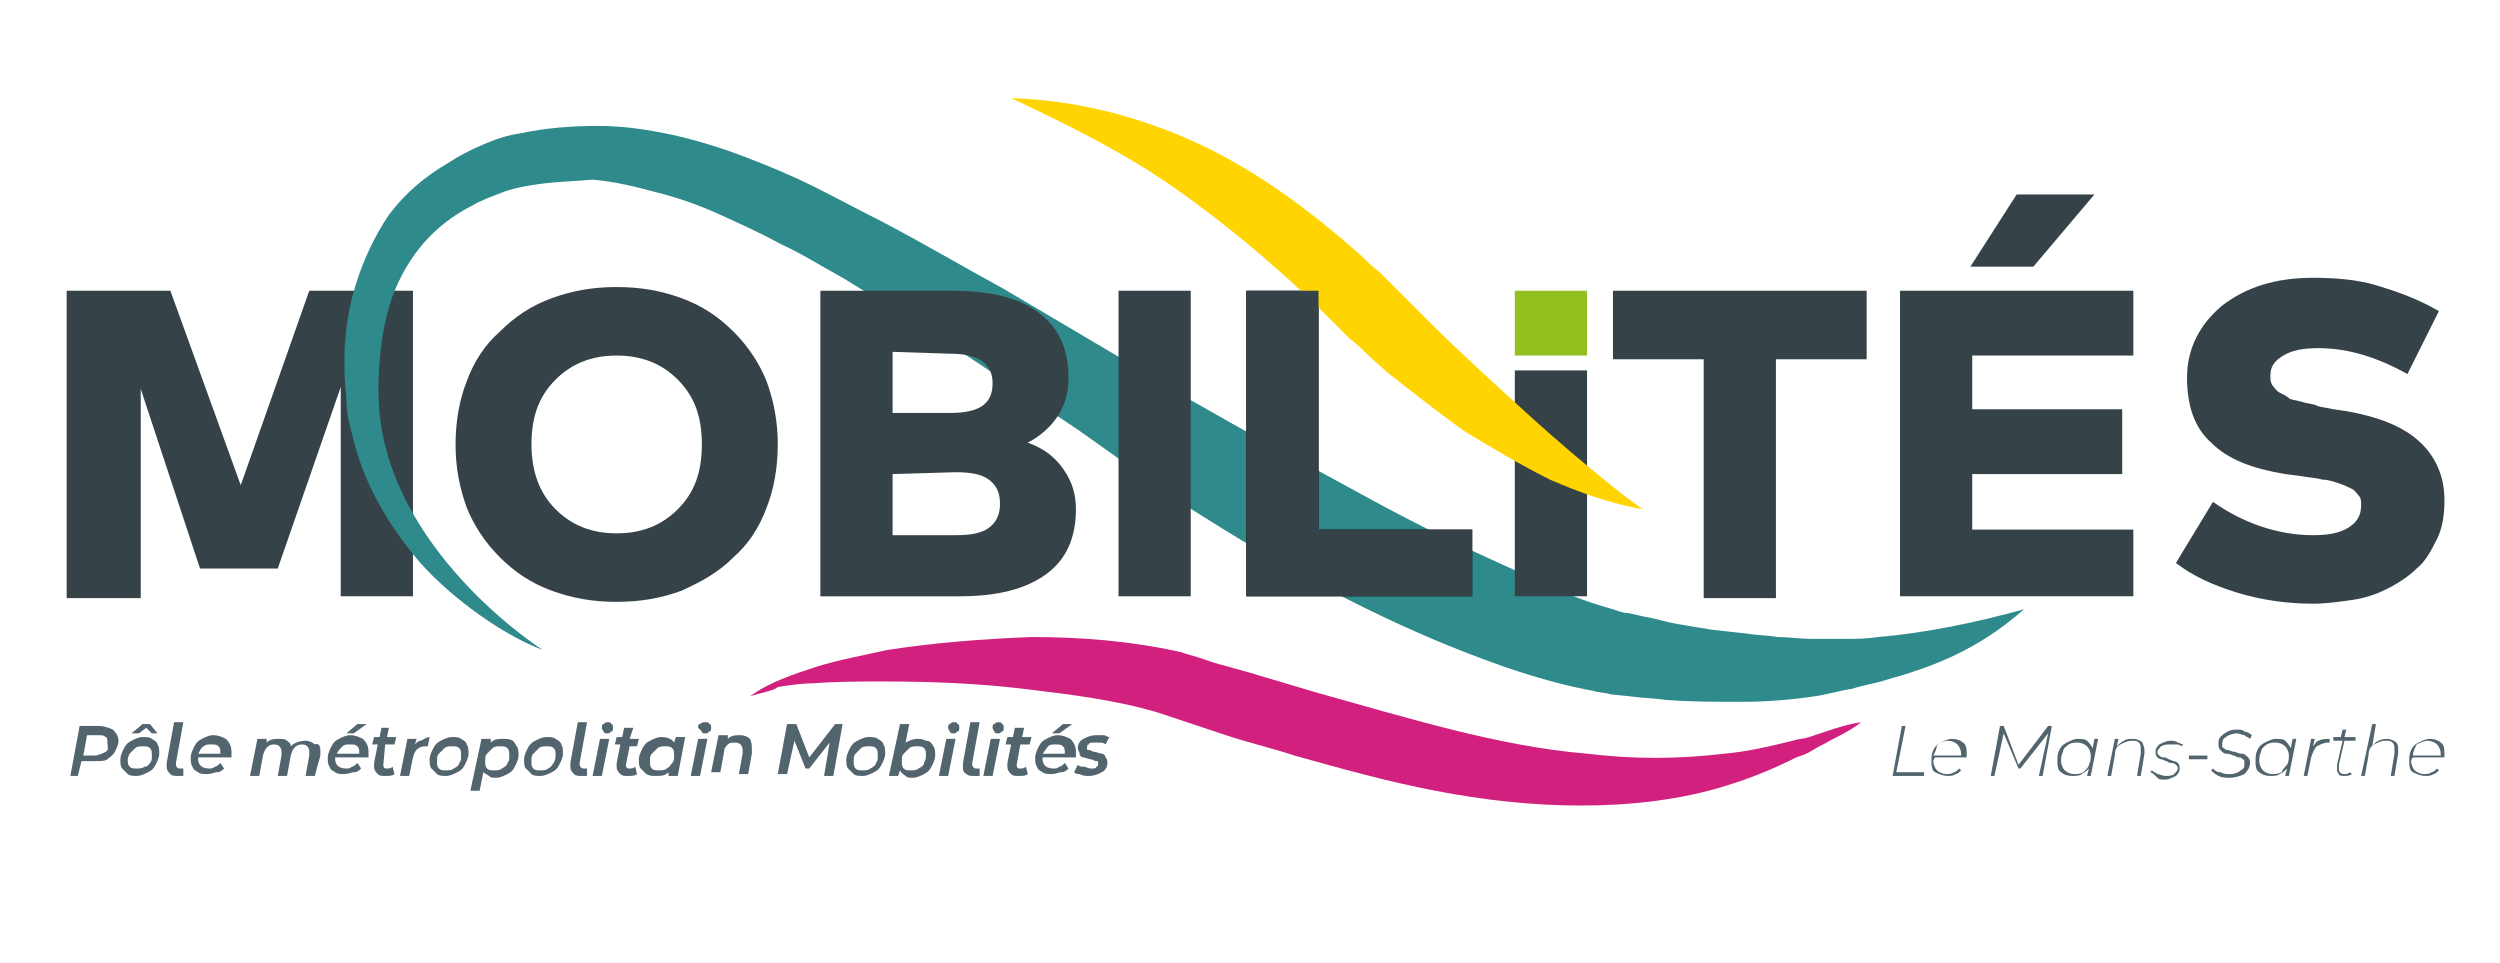
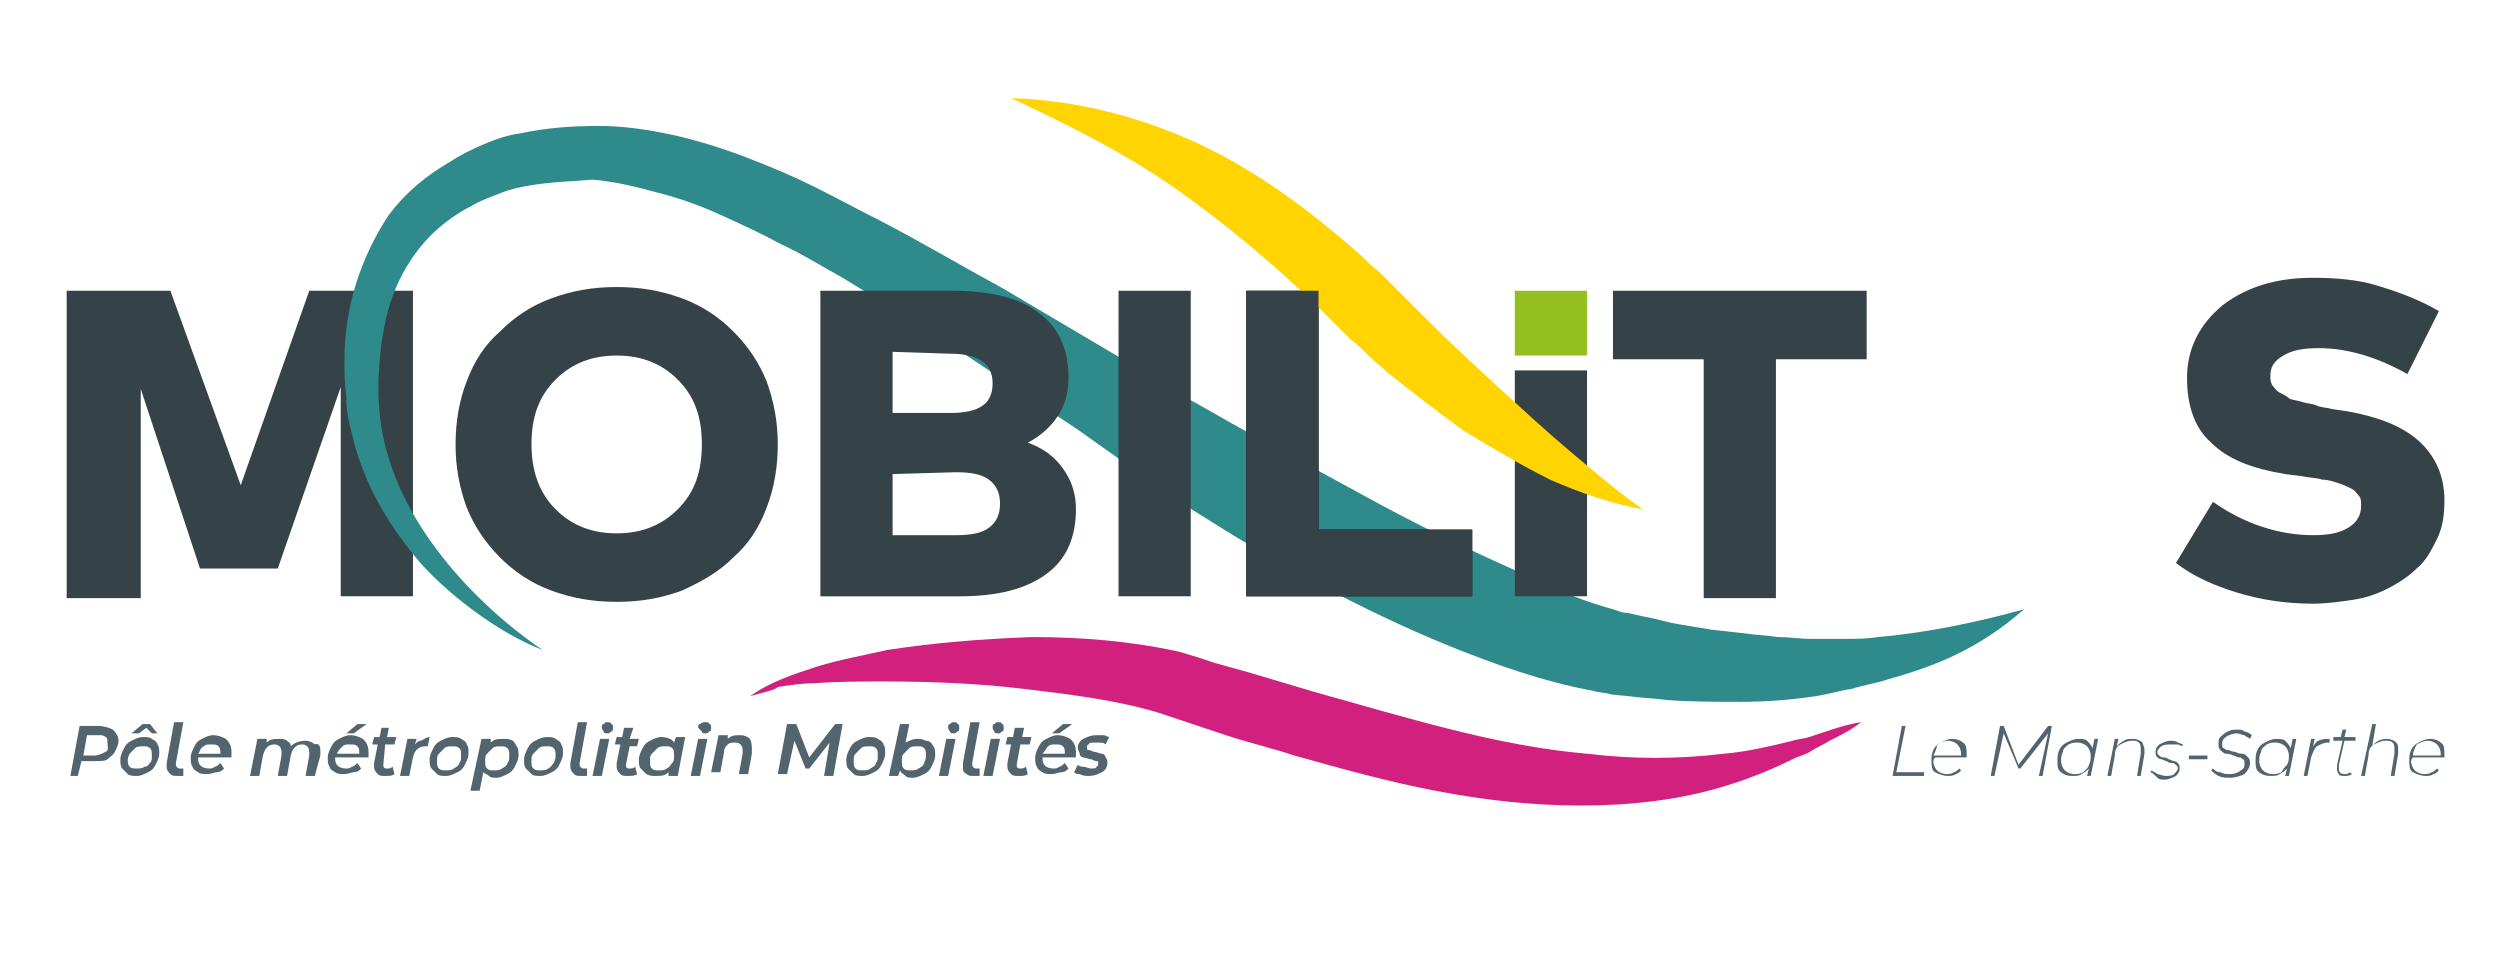
<svg xmlns="http://www.w3.org/2000/svg" version="1.1" id="Calque_1" x="0px" y="0px" viewBox="0 0 135 52" style="enable-background:new 0 0 135 52;" xml:space="preserve">
  <style type="text/css">
	.st0{fill:#354248;}
	.st1{fill:#2F8A8C;}
	.st2{fill:#D2207E;}
	.st3{fill:#FFD400;}
	.st4{fill:#93C01F;}
	.st5{fill:#52646D;}
</style>
  <g>
    <path class="st0" d="M22.3,32.2h-3.9V20.9L15,30.7h-4.2L7.6,21v11.3H3.6V15.7h5.6l3.8,10.5l3.7-10.5h5.6L22.3,32.2L22.3,32.2z" />
    <path class="st1" d="M29.3,35.1c-2.1-0.8-4.8-2.7-6.6-4.7c-1.7-2-3.1-4.3-3.7-7c-0.2-0.7-0.3-1.3-0.3-2c-0.1-0.7-0.1-1.3-0.1-2   c0-1.3,0.2-2.7,0.6-4c0.4-1.3,1-2.6,1.8-3.8c0.9-1.2,2-2.1,3.2-2.8c0.6-0.4,1.2-0.7,1.9-1c0.7-0.3,1.3-0.5,2-0.6   c1.4-0.3,2.8-0.4,4.2-0.4c1.4,0,2.7,0.2,4.1,0.5C37.7,7.6,39,8,40.3,8.5c1.3,0.5,2.5,1,3.7,1.6c1.2,0.6,2.3,1.2,3.5,1.8   c2.3,1.2,4.5,2.5,6.7,3.7c2.2,1.3,4.4,2.6,6.6,3.9l3.3,2c1.1,0.6,2.1,1.2,3.2,1.8c1.1,0.6,2.2,1.2,3.3,1.8c1.1,0.6,2.2,1.2,3.3,1.8   c2.2,1.2,4.4,2.3,6.6,3.3c1.1,0.5,2.2,1,3.3,1.5c1.1,0.5,2.2,0.9,3.3,1.2c0.3,0.1,0.5,0.2,0.8,0.2l0.9,0.2c0.6,0.1,1.2,0.3,1.8,0.4   c0.6,0.1,1.2,0.2,1.8,0.3l0.9,0.1l0.9,0.1c0.6,0.1,1.2,0.1,1.8,0.2c0.6,0,1.2,0.1,1.8,0.1c0.6,0,1.2,0,1.8,0c0.6,0,1.2,0,1.8-0.1   c2.5-0.2,5.4-0.8,7.9-1.5l0,0c-2.5,2.2-4.9,3.1-7.4,3.8c-0.6,0.2-1.3,0.3-1.9,0.5c-0.7,0.1-1.3,0.3-2,0.4c-1.3,0.2-2.7,0.3-4,0.3   c-1.3,0-2.7,0-4-0.1c-0.7-0.1-1.3-0.1-2-0.2l-1-0.1c-0.3-0.1-0.7-0.1-1-0.2c-2.7-0.5-5.2-1.4-7.7-2.4c-4.9-2-9.4-4.5-13.8-7.3   c-1.1-0.7-2.2-1.4-3.2-2.2l-3.1-2.2c-2.1-1.4-4.2-2.8-6.3-4.2c-2.1-1.4-4.3-2.7-6.4-4c-1.1-0.6-2.2-1.3-3.3-1.8   c-1.1-0.6-2.2-1.1-3.3-1.6c-1.1-0.5-2.2-0.9-3.4-1.2c-1.1-0.3-2.3-0.6-3.5-0.7C31,9.8,29.9,9.8,28.7,10c-0.6,0.1-1.1,0.2-1.6,0.4   c-0.5,0.2-1.1,0.4-1.6,0.7c-1,0.5-1.9,1.2-2.6,2c-0.7,0.8-1.3,1.8-1.7,2.9c-0.4,1.1-0.6,2.3-0.7,3.5c-0.1,1.2-0.1,2.4,0.1,3.6   c0.4,2.4,1.5,4.6,3,6.6C25.1,31.7,27.1,33.6,29.3,35.1L29.3,35.1z" />
    <path class="st0" d="M85.7,32.2h-3.9V20h3.9V32.2z" />
    <path d="M79.6,32.2H67.3V15.7h3.9v12.9h8.3V32.2z" />
    <path class="st2" d="M40.5,37.6c1.1-0.8,2.4-1.2,3.6-1.6c1.3-0.4,2.5-0.6,3.8-0.9c2.6-0.4,5.2-0.6,7.8-0.7c2.6,0,5.3,0.2,8,0.8   c0.3,0.1,0.7,0.2,1,0.3l0.9,0.3l1.8,0.5l3.7,1.1c2.5,0.7,4.9,1.4,7.3,2c2.4,0.6,4.9,1.1,7.3,1.3c2.5,0.3,4.9,0.3,7.4,0   c1.2-0.1,2.5-0.4,3.7-0.7c0.3-0.1,0.6-0.1,0.9-0.2c0.3-0.1,0.6-0.2,0.9-0.3c0.6-0.2,1.2-0.4,1.9-0.5c-0.5,0.4-1.1,0.7-1.7,1   c-0.3,0.2-0.6,0.3-0.9,0.5c-0.3,0.2-0.6,0.3-0.9,0.4c-1.2,0.6-2.4,1.1-3.7,1.5c-2.5,0.8-5.3,1.1-7.9,1.1c-2.7,0-5.3-0.3-7.9-0.8   c-2.6-0.5-5.1-1.2-7.6-1.9c-1.2-0.4-2.5-0.7-3.7-1.1l-1.8-0.6l-0.9-0.3c-0.3-0.1-0.6-0.2-0.9-0.3c-2.3-0.7-4.8-1-7.3-1.3   c-2.5-0.3-5-0.4-7.6-0.4c-1.3,0-2.5,0-3.8,0.1c-0.6,0-1.3,0.1-1.9,0.2C41.8,37.3,41.1,37.4,40.5,37.6z" />
    <path class="st3" d="M54.6,5.3c3.5,0.1,7,1,10.2,2.5c3.2,1.5,6.1,3.7,8.7,6c0.3,0.3,0.6,0.6,1,0.9c0.3,0.3,0.6,0.6,0.9,0.9l1.8,1.8   c1.2,1.2,2.4,2.3,3.7,3.5c1.2,1.1,2.5,2.3,3.8,3.4c1.3,1.1,2.6,2.2,4,3.2c-1.7-0.3-3.4-0.9-5-1.6c-1.6-0.8-3.1-1.7-4.6-2.6   c-1.4-1-2.8-2.1-4.2-3.2c-0.3-0.3-0.7-0.6-1-0.9c-0.3-0.3-0.6-0.6-1-0.9c-0.3-0.3-0.6-0.6-0.9-0.9c-0.3-0.3-0.6-0.6-0.9-0.9   c-2.4-2.3-4.9-4.4-7.6-6.3C60.8,8.3,57.8,6.8,54.6,5.3z" />
    <path class="st0" d="M130,20.2c-1.6-0.9-3.2-1.4-4.8-1.4c-0.8,0-1.4,0.1-1.9,0.4c-0.5,0.3-0.7,0.6-0.7,1.1c0,0.2,0,0.3,0.1,0.5   c0.1,0.1,0.2,0.3,0.4,0.4c0.2,0.1,0.4,0.2,0.5,0.3c0.1,0.1,0.4,0.1,0.7,0.2c0.3,0.1,0.6,0.1,0.8,0.2s0.5,0.1,0.9,0.2l0.7,0.1   c1.7,0.3,3,0.8,3.9,1.6c0.9,0.8,1.4,1.9,1.4,3.2c0,0.8-0.1,1.5-0.4,2.1c-0.3,0.6-0.6,1.2-1.1,1.6c-0.4,0.4-1,0.8-1.6,1.1   s-1.2,0.5-1.9,0.6c-0.7,0.1-1.4,0.2-2.1,0.2c-1.4,0-2.8-0.2-4.1-0.6c-1.3-0.4-2.4-0.9-3.3-1.6l2-3.3c1.7,1.2,3.6,1.8,5.4,1.8   c0.8,0,1.4-0.1,1.9-0.4s0.7-0.7,0.7-1.2c0-0.2,0-0.4-0.1-0.5s-0.2-0.3-0.4-0.4c-0.2-0.1-0.4-0.2-0.7-0.3c-0.3-0.1-0.6-0.2-0.9-0.2   c-0.3-0.1-0.7-0.1-1.2-0.2l-0.8-0.1c-1.8-0.3-3.1-0.8-4-1.7c-0.9-0.8-1.3-2-1.3-3.5c0-1.6,0.7-2.9,1.9-3.9c1.3-1,2.9-1.5,4.9-1.5   c1.2,0,2.4,0.1,3.4,0.4c1,0.3,2.2,0.7,3.4,1.4L130,20.2z" />
    <path class="st0" d="M29.8,16.1c1.1-0.4,2.2-0.6,3.5-0.6s2.4,0.2,3.5,0.6c1.1,0.4,2,1,2.8,1.8c0.8,0.8,1.4,1.7,1.8,2.7   c0.4,1.1,0.6,2.2,0.6,3.4c0,1.2-0.2,2.4-0.6,3.4c-0.4,1.1-1,2-1.8,2.7c-0.8,0.8-1.7,1.3-2.8,1.8c-1.1,0.4-2.2,0.6-3.5,0.6   s-2.4-0.2-3.5-0.6c-1.1-0.4-2-1-2.8-1.8c-0.8-0.8-1.4-1.7-1.8-2.7c-0.4-1.1-0.6-2.2-0.6-3.4c0-1.2,0.2-2.4,0.6-3.4   c0.4-1.1,1-2,1.8-2.7C27.8,17.1,28.7,16.5,29.8,16.1z M36.6,20.5c-0.9-0.9-2-1.3-3.3-1.3c-1.3,0-2.4,0.4-3.3,1.3   c-0.9,0.9-1.3,2-1.3,3.5c0,1.4,0.4,2.6,1.3,3.5c0.9,0.9,2,1.3,3.3,1.3c1.3,0,2.4-0.4,3.3-1.3c0.9-0.9,1.3-2,1.3-3.5   S37.5,21.4,36.6,20.5z" />
    <path class="st0" d="M100.8,19.4h-4.9v12.9H92V19.4h-4.9v-3.7h13.7L100.8,19.4L100.8,19.4z" />
-     <path class="st0" d="M115.2,32.2h-12.6V15.7h12.6v3.5h-8.7v2.9h8.1v3.5h-8.1v3h8.7L115.2,32.2L115.2,32.2z M106.4,14.4l2.5-3.9h4.2   l-3.3,3.9H106.4z" />
    <path class="st0" d="M51.4,15.7c2.1,0,3.7,0.4,4.7,1.2c1.1,0.8,1.6,2,1.6,3.5c0,0.8-0.2,1.5-0.6,2.1c-0.4,0.6-1,1.1-1.6,1.4   c0.8,0.3,1.4,0.7,1.9,1.4c0.5,0.7,0.7,1.4,0.7,2.2c0,1.5-0.5,2.7-1.6,3.5s-2.6,1.2-4.7,1.2h-7.5V15.7H51.4z M48.2,19v3.3h3.1   c1.6,0,2.3-0.5,2.3-1.6c0-1.1-0.8-1.6-2.3-1.6L48.2,19L48.2,19z M48.2,25.6v3.3h3.4c0.8,0,1.4-0.1,1.8-0.4c0.4-0.3,0.6-0.7,0.6-1.3   c0-0.6-0.2-1-0.6-1.3c-0.4-0.3-1-0.4-1.8-0.4L48.2,25.6L48.2,25.6z" />
    <path class="st0" d="M79.6,32.2H67.3V15.7h3.9v12.9h8.3V32.2z" />
    <path class="st0" d="M64.3,32.2h-3.9V15.7h3.9V32.2z" />
    <path class="st4" d="M85.7,19.2h-3.9v-3.5h3.9V19.2z" />
    <g>
      <path class="st5" d="M6.4,40c0,0.2-0.1,0.4-0.2,0.6c-0.1,0.2-0.3,0.3-0.4,0.4s-0.4,0.1-0.7,0.1H4.4l-0.2,0.8H3.8l0.5-2.7h1    c0.3,0,0.6,0.1,0.8,0.2C6.3,39.6,6.4,39.8,6.4,40z M5.8,40.1c0-0.1,0-0.3-0.1-0.3c-0.1-0.1-0.2-0.1-0.4-0.1H4.7l-0.2,1.1h0.6    c0.2,0,0.4-0.1,0.6-0.2S5.8,40.3,5.8,40.1z" />
      <path class="st5" d="M6.6,41.5c-0.1-0.1-0.1-0.3-0.1-0.5c0-0.2,0.1-0.4,0.2-0.6c0.1-0.2,0.2-0.3,0.4-0.4c0.2-0.1,0.4-0.2,0.6-0.2    c0.2,0,0.4,0,0.5,0.1c0.2,0.1,0.3,0.2,0.3,0.3c0.1,0.1,0.1,0.3,0.1,0.5c0,0.2-0.1,0.4-0.2,0.6c-0.1,0.2-0.2,0.3-0.4,0.4    c-0.2,0.1-0.4,0.2-0.6,0.2c-0.2,0-0.4,0-0.5-0.1C6.8,41.7,6.7,41.6,6.6,41.5z M8.1,41.2c0.1-0.1,0.1-0.2,0.1-0.4    c0-0.2,0-0.3-0.1-0.4c-0.1-0.1-0.2-0.1-0.4-0.1c-0.1,0-0.3,0-0.4,0.1c-0.1,0.1-0.2,0.2-0.3,0.3C7,40.7,6.9,40.9,6.9,41    c0,0.2,0,0.3,0.1,0.4c0.1,0.1,0.2,0.1,0.4,0.1c0.1,0,0.3,0,0.4-0.1C8,41.4,8,41.3,8.1,41.2z M7.9,39.3l-0.4,0.3H7.1l0.6-0.5h0.4    l0.4,0.5H8.2L7.9,39.3z" />
      <path class="st5" d="M9,41.4c0,0,0-0.1,0-0.2l0.4-2.2h0.5l-0.4,2.2c0,0,0,0,0,0.1c0,0.1,0.1,0.2,0.2,0.2c0.1,0,0.1,0,0.2,0l0,0.4    c-0.1,0-0.2,0-0.3,0c-0.2,0-0.3,0-0.4-0.1C9.1,41.7,9,41.6,9,41.4z" />
      <path class="st5" d="M10.7,41c0,0.3,0.2,0.5,0.6,0.5c0.1,0,0.2,0,0.3-0.1c0.1,0,0.2-0.1,0.3-0.2l0.2,0.3c-0.1,0.1-0.2,0.2-0.4,0.2    c-0.1,0-0.3,0.1-0.5,0.1c-0.2,0-0.4,0-0.5-0.1c-0.2-0.1-0.3-0.2-0.3-0.3c-0.1-0.1-0.1-0.3-0.1-0.5c0-0.2,0.1-0.4,0.2-0.6    c0.1-0.2,0.2-0.3,0.4-0.4c0.2-0.1,0.4-0.2,0.6-0.2c0.3,0,0.5,0.1,0.7,0.2c0.2,0.2,0.3,0.4,0.3,0.7c0,0.1,0,0.2,0,0.3H10.7z     M10.7,40.7h1.2c0-0.2,0-0.3-0.1-0.4c-0.1-0.1-0.2-0.1-0.4-0.1s-0.3,0-0.4,0.1C10.8,40.4,10.8,40.6,10.7,40.7z" />
      <path class="st5" d="M17.3,40.5c0,0.1,0,0.2,0,0.3L17,41.9h-0.5l0.2-1.1c0-0.1,0-0.1,0-0.2c0-0.2-0.1-0.4-0.4-0.4    c-0.3,0-0.5,0.2-0.6,0.6l-0.2,1.1h-0.5l0.2-1.1c0-0.1,0-0.1,0-0.2c0-0.2-0.1-0.4-0.4-0.4c-0.3,0-0.5,0.2-0.6,0.6l-0.2,1.1h-0.5    l0.4-2h0.5l0,0.2c0.2-0.2,0.4-0.2,0.7-0.2c0.1,0,0.3,0,0.4,0.1c0.1,0.1,0.2,0.1,0.2,0.3c0.2-0.2,0.5-0.3,0.8-0.3    c0.2,0,0.4,0.1,0.5,0.2C17.2,40.1,17.3,40.3,17.3,40.5z" />
      <path class="st5" d="M18.1,41c0,0.3,0.2,0.5,0.6,0.5c0.1,0,0.2,0,0.3-0.1c0.1,0,0.2-0.1,0.3-0.2l0.2,0.3c-0.1,0.1-0.2,0.2-0.4,0.2    c-0.1,0-0.3,0.1-0.5,0.1c-0.2,0-0.4,0-0.5-0.1c-0.2-0.1-0.3-0.2-0.3-0.3c-0.1-0.1-0.1-0.3-0.1-0.5c0-0.2,0.1-0.4,0.2-0.6    c0.1-0.2,0.2-0.3,0.4-0.4c0.2-0.1,0.4-0.2,0.6-0.2c0.3,0,0.5,0.1,0.7,0.2c0.2,0.2,0.3,0.4,0.3,0.7c0,0.1,0,0.2,0,0.3H18.1z     M18.2,40.7h1.2c0-0.2,0-0.3-0.1-0.4c-0.1-0.1-0.2-0.1-0.4-0.1c-0.2,0-0.3,0-0.4,0.1S18.2,40.6,18.2,40.7z M19.8,39.1l-0.7,0.5    h-0.4l0.6-0.5H19.8z" />
      <path class="st5" d="M20.7,41.3c0,0.2,0.1,0.2,0.2,0.2c0.1,0,0.2,0,0.3-0.1l0.1,0.4c-0.1,0.1-0.3,0.1-0.5,0.1    c-0.2,0-0.3,0-0.4-0.1c-0.1-0.1-0.2-0.2-0.2-0.4c0-0.1,0-0.1,0-0.2l0.2-1h-0.3l0.1-0.4h0.3l0.1-0.5H21l-0.1,0.5h0.5l-0.1,0.4h-0.5    L20.7,41.3C20.7,41.3,20.7,41.3,20.7,41.3z" />
      <path class="st5" d="M23.2,39.8l-0.1,0.5c0,0-0.1,0-0.1,0c-0.4,0-0.6,0.2-0.7,0.6l-0.2,1h-0.5l0.4-2h0.5l-0.1,0.3    c0.1-0.1,0.2-0.2,0.3-0.2S23,39.8,23.2,39.8z" />
      <path class="st5" d="M23.3,41.5c-0.1-0.1-0.1-0.3-0.1-0.5c0-0.2,0.1-0.4,0.2-0.6c0.1-0.2,0.2-0.3,0.4-0.4c0.2-0.1,0.4-0.2,0.6-0.2    c0.2,0,0.4,0,0.5,0.1c0.2,0.1,0.3,0.2,0.3,0.3c0.1,0.1,0.1,0.3,0.1,0.5c0,0.2-0.1,0.4-0.2,0.6c-0.1,0.2-0.2,0.3-0.4,0.4    c-0.2,0.1-0.4,0.2-0.6,0.2c-0.2,0-0.4,0-0.5-0.1C23.5,41.7,23.4,41.6,23.3,41.5z M24.8,41.2c0.1-0.1,0.1-0.2,0.1-0.4    c0-0.2,0-0.3-0.1-0.4c-0.1-0.1-0.2-0.1-0.4-0.1c-0.1,0-0.3,0-0.4,0.1c-0.1,0.1-0.2,0.2-0.3,0.3c-0.1,0.1-0.1,0.2-0.1,0.4    c0,0.2,0,0.3,0.1,0.4c0.1,0.1,0.2,0.1,0.4,0.1c0.1,0,0.3,0,0.4-0.1C24.7,41.4,24.8,41.3,24.8,41.2z" />
      <path class="st5" d="M27.9,40.3c0.1,0.1,0.1,0.3,0.1,0.5c0,0.2-0.1,0.4-0.2,0.6c-0.1,0.2-0.2,0.3-0.4,0.4    c-0.2,0.1-0.4,0.2-0.6,0.2c-0.2,0-0.3,0-0.4-0.1c-0.1-0.1-0.2-0.1-0.3-0.2l-0.2,1h-0.5l0.6-2.8h0.5l0,0.2c0.2-0.2,0.4-0.2,0.7-0.2    c0.2,0,0.3,0,0.5,0.1C27.7,40,27.8,40.1,27.9,40.3z M27.4,41.2c0.1-0.1,0.1-0.2,0.1-0.4c0-0.2,0-0.3-0.1-0.4    c-0.1-0.1-0.2-0.1-0.4-0.1c-0.1,0-0.3,0-0.4,0.1c-0.1,0.1-0.2,0.2-0.3,0.3c-0.1,0.1-0.1,0.2-0.1,0.4c0,0.2,0,0.3,0.1,0.4    c0.1,0.1,0.2,0.1,0.4,0.1c0.1,0,0.3,0,0.4-0.1C27.3,41.4,27.4,41.3,27.4,41.2z" />
      <path class="st5" d="M28.4,41.5c-0.1-0.1-0.1-0.3-0.1-0.5c0-0.2,0.1-0.4,0.2-0.6c0.1-0.2,0.2-0.3,0.4-0.4c0.2-0.1,0.4-0.2,0.6-0.2    c0.2,0,0.4,0,0.5,0.1c0.2,0.1,0.3,0.2,0.3,0.3c0.1,0.1,0.1,0.3,0.1,0.5c0,0.2-0.1,0.4-0.2,0.6c-0.1,0.2-0.2,0.3-0.4,0.4    c-0.2,0.1-0.4,0.2-0.6,0.2c-0.2,0-0.4,0-0.5-0.1C28.6,41.7,28.5,41.6,28.4,41.5z M29.9,41.2C30,41,30,40.9,30,40.8    c0-0.2,0-0.3-0.1-0.4c-0.1-0.1-0.2-0.1-0.4-0.1c-0.1,0-0.3,0-0.4,0.1c-0.1,0.1-0.2,0.2-0.3,0.3c-0.1,0.1-0.1,0.2-0.1,0.4    c0,0.2,0,0.3,0.1,0.4c0.1,0.1,0.2,0.1,0.4,0.1c0.1,0,0.3,0,0.4-0.1C29.8,41.4,29.8,41.3,29.9,41.2z" />
      <path class="st5" d="M30.8,41.4c0,0,0-0.1,0-0.2l0.4-2.2h0.5l-0.4,2.2c0,0,0,0,0,0.1c0,0.1,0.1,0.2,0.2,0.2c0.1,0,0.1,0,0.2,0    l0,0.4c-0.1,0-0.2,0-0.3,0c-0.2,0-0.3,0-0.4-0.1C30.9,41.7,30.8,41.6,30.8,41.4z" />
      <path class="st5" d="M32.9,39.9l-0.4,2H32l0.4-2H32.9z M32.5,39.3c0-0.1,0-0.2,0.1-0.2c0.1-0.1,0.1-0.1,0.2-0.1    c0.1,0,0.2,0,0.2,0.1c0.1,0,0.1,0.1,0.1,0.2c0,0.1,0,0.2-0.1,0.2c-0.1,0.1-0.1,0.1-0.2,0.1c-0.1,0-0.2,0-0.2-0.1    C32.5,39.4,32.5,39.3,32.5,39.3z" />
      <path class="st5" d="M33.8,41.3c0,0.2,0.1,0.2,0.2,0.2c0.1,0,0.2,0,0.3-0.1l0.1,0.4c-0.1,0.1-0.3,0.1-0.5,0.1    c-0.2,0-0.3,0-0.4-0.1c-0.1-0.1-0.2-0.2-0.2-0.4c0-0.1,0-0.1,0-0.2l0.2-1h-0.3l0.1-0.4h0.3l0.1-0.5h0.5L34,39.9h0.5l-0.1,0.4H34    L33.8,41.3C33.8,41.3,33.8,41.3,33.8,41.3z" />
      <path class="st5" d="M36.6,41.9h-0.5l0-0.2c-0.2,0.2-0.4,0.2-0.7,0.2c-0.2,0-0.3,0-0.5-0.1c-0.1-0.1-0.2-0.2-0.3-0.3    c-0.1-0.1-0.1-0.3-0.1-0.5c0-0.2,0.1-0.4,0.2-0.6c0.1-0.2,0.2-0.3,0.4-0.4c0.2-0.1,0.4-0.2,0.6-0.2c0.3,0,0.6,0.1,0.7,0.3l0.1-0.3    H37L36.6,41.9z M36.3,41.2c0.1-0.1,0.1-0.2,0.1-0.4c0-0.2,0-0.3-0.1-0.4c-0.1-0.1-0.2-0.1-0.4-0.1c-0.1,0-0.3,0-0.4,0.1    c-0.1,0.1-0.2,0.2-0.3,0.3c-0.1,0.1-0.1,0.2-0.1,0.4c0,0.2,0,0.3,0.1,0.4c0.1,0.1,0.2,0.1,0.4,0.1c0.1,0,0.3,0,0.4-0.1    C36.2,41.4,36.2,41.3,36.3,41.2z" />
      <path class="st5" d="M38.2,39.9l-0.4,2h-0.5l0.4-2H38.2z M37.7,39.3c0-0.1,0-0.2,0.1-0.2C37.9,39,38,39,38.1,39    c0.1,0,0.2,0,0.2,0.1c0.1,0,0.1,0.1,0.1,0.2c0,0.1,0,0.2-0.1,0.2c-0.1,0.1-0.1,0.1-0.2,0.1c-0.1,0-0.2,0-0.2-0.1    C37.8,39.4,37.7,39.3,37.7,39.3z" />
      <path class="st5" d="M40.6,40.5c0,0.1,0,0.1,0,0.2l-0.2,1.1h-0.5l0.2-1.1c0-0.1,0-0.1,0-0.2c0-0.2-0.1-0.4-0.4-0.4    c-0.2,0-0.3,0-0.4,0.1c-0.1,0.1-0.2,0.2-0.2,0.4l-0.2,1.1h-0.5l0.4-2h0.5l0,0.2c0.2-0.2,0.4-0.2,0.7-0.2c0.2,0,0.4,0.1,0.5,0.2    C40.6,40.1,40.6,40.3,40.6,40.5z" />
      <path class="st5" d="M45,41.9h-0.5l0.3-1.8l-1.1,1.4h-0.2l-0.6-1.5l-0.4,1.8h-0.5l0.5-2.7H43l0.7,1.8l1.4-1.8h0.4L45,41.9z" />
      <path class="st5" d="M45.8,41.5c-0.1-0.1-0.1-0.3-0.1-0.5c0-0.2,0.1-0.4,0.2-0.6c0.1-0.2,0.2-0.3,0.4-0.4c0.2-0.1,0.4-0.2,0.6-0.2    c0.2,0,0.4,0,0.5,0.1c0.2,0.1,0.3,0.2,0.3,0.3c0.1,0.1,0.1,0.3,0.1,0.5c0,0.2-0.1,0.4-0.2,0.6c-0.1,0.2-0.2,0.3-0.4,0.4    c-0.2,0.1-0.4,0.2-0.6,0.2c-0.2,0-0.4,0-0.5-0.1C46,41.7,45.9,41.6,45.8,41.5z M47.3,41.2c0.1-0.1,0.1-0.2,0.1-0.4    c0-0.2,0-0.3-0.1-0.4c-0.1-0.1-0.2-0.1-0.4-0.1c-0.1,0-0.3,0-0.4,0.1c-0.1,0.1-0.2,0.2-0.3,0.3c-0.1,0.1-0.1,0.2-0.1,0.4    c0,0.2,0,0.3,0.1,0.4c0.1,0.1,0.2,0.1,0.4,0.1c0.1,0,0.3,0,0.4-0.1C47.2,41.4,47.3,41.3,47.3,41.2z" />
      <path class="st5" d="M50.4,40.3c0.1,0.1,0.1,0.3,0.1,0.5c0,0.2-0.1,0.4-0.2,0.6c-0.1,0.2-0.2,0.3-0.4,0.4    c-0.2,0.1-0.4,0.2-0.6,0.2c-0.2,0-0.3,0-0.4-0.1c-0.1-0.1-0.2-0.1-0.3-0.3l-0.1,0.3h-0.5l0.6-2.8h0.5l-0.2,1    c0.2-0.1,0.4-0.2,0.6-0.2c0.2,0,0.3,0,0.5,0.1C50.2,40,50.3,40.1,50.4,40.3z M49.9,41.2C50,41,50,40.9,50,40.8    c0-0.2,0-0.3-0.1-0.4c-0.1-0.1-0.2-0.1-0.4-0.1c-0.1,0-0.3,0-0.4,0.1c-0.1,0.1-0.2,0.2-0.3,0.3c-0.1,0.1-0.1,0.2-0.1,0.4    c0,0.2,0,0.3,0.1,0.4c0.1,0.1,0.2,0.1,0.4,0.1c0.1,0,0.3,0,0.4-0.1C49.8,41.4,49.9,41.3,49.9,41.2z" />
      <path class="st5" d="M51.6,39.9l-0.4,2h-0.5l0.4-2H51.6z M51.2,39.3c0-0.1,0-0.2,0.1-0.2c0.1-0.1,0.1-0.1,0.2-0.1    c0.1,0,0.2,0,0.2,0.1c0.1,0,0.1,0.1,0.1,0.2c0,0.1,0,0.2-0.1,0.2c-0.1,0.1-0.1,0.1-0.2,0.1c-0.1,0-0.2,0-0.2-0.1    C51.2,39.4,51.2,39.3,51.2,39.3z" />
      <path class="st5" d="M52,41.4c0,0,0-0.1,0-0.2l0.4-2.2h0.5l-0.4,2.2c0,0,0,0,0,0.1c0,0.1,0.1,0.2,0.2,0.2c0.1,0,0.1,0,0.2,0l0,0.4    c-0.1,0-0.2,0-0.3,0c-0.2,0-0.3,0-0.4-0.1C52,41.7,52,41.6,52,41.4z" />
      <path class="st5" d="M54,39.9l-0.4,2h-0.5l0.4-2H54z M53.6,39.3c0-0.1,0-0.2,0.1-0.2c0.1-0.1,0.1-0.1,0.2-0.1c0.1,0,0.2,0,0.2,0.1    c0.1,0,0.1,0.1,0.1,0.2c0,0.1,0,0.2-0.1,0.2c-0.1,0.1-0.1,0.1-0.2,0.1c-0.1,0-0.2,0-0.2-0.1C53.6,39.4,53.6,39.3,53.6,39.3z" />
      <path class="st5" d="M54.9,41.3c0,0.2,0.1,0.2,0.2,0.2c0.1,0,0.2,0,0.3-0.1l0.1,0.4c-0.1,0.1-0.3,0.1-0.5,0.1    c-0.2,0-0.3,0-0.4-0.1c-0.1-0.1-0.2-0.2-0.2-0.4c0-0.1,0-0.1,0-0.2l0.2-1h-0.3l0.1-0.4h0.3l0.1-0.5h0.5l-0.1,0.5h0.5l-0.1,0.4    h-0.5L54.9,41.3C54.9,41.3,54.9,41.3,54.9,41.3z" />
      <path class="st5" d="M56.3,41c0,0.3,0.2,0.5,0.6,0.5c0.1,0,0.2,0,0.3-0.1c0.1,0,0.2-0.1,0.3-0.2l0.2,0.3c-0.1,0.1-0.2,0.2-0.4,0.2    c-0.1,0-0.3,0.1-0.5,0.1c-0.2,0-0.4,0-0.5-0.1c-0.2-0.1-0.3-0.2-0.3-0.3c-0.1-0.1-0.1-0.3-0.1-0.5c0-0.2,0.1-0.4,0.2-0.6    c0.1-0.2,0.2-0.3,0.4-0.4c0.2-0.1,0.4-0.2,0.6-0.2c0.3,0,0.5,0.1,0.7,0.2c0.2,0.2,0.3,0.4,0.3,0.7c0,0.1,0,0.2,0,0.3H56.3z     M56.3,40.7h1.2c0-0.2,0-0.3-0.1-0.4c-0.1-0.1-0.2-0.1-0.4-0.1s-0.3,0-0.4,0.1S56.4,40.6,56.3,40.7z M57.9,39.1l-0.7,0.5h-0.4    l0.6-0.5H57.9z" />
      <path class="st5" d="M58,41.7l0.2-0.4c0.1,0.1,0.2,0.1,0.3,0.1c0.1,0,0.3,0.1,0.4,0.1c0.2,0,0.3,0,0.3-0.1c0.1,0,0.1-0.1,0.1-0.2    c0-0.1,0-0.1-0.1-0.1c-0.1,0-0.2-0.1-0.3-0.1c-0.1,0-0.3-0.1-0.4-0.1c-0.1,0-0.2-0.1-0.2-0.2s-0.1-0.2-0.1-0.3    c0-0.2,0.1-0.4,0.3-0.5c0.2-0.1,0.4-0.2,0.7-0.2c0.1,0,0.3,0,0.4,0c0.1,0,0.2,0.1,0.3,0.1l-0.2,0.4c-0.1-0.1-0.2-0.1-0.3-0.1    s-0.2,0-0.3,0c-0.2,0-0.3,0-0.3,0.1c-0.1,0-0.1,0.1-0.1,0.2c0,0.1,0,0.1,0.1,0.1c0.1,0,0.2,0.1,0.3,0.1c0.1,0,0.3,0.1,0.4,0.1    c0.1,0,0.2,0.1,0.2,0.2c0.1,0.1,0.1,0.2,0.1,0.3c0,0.2-0.1,0.4-0.3,0.5c-0.2,0.1-0.4,0.2-0.7,0.2c-0.2,0-0.3,0-0.5-0.1    C58.2,41.8,58.1,41.8,58,41.7z" />
    </g>
    <g>
      <path class="st5" d="M102.9,39.2l-0.5,2.5h1.5l0,0.2h-1.7l0.5-2.7H102.9z" />
      <path class="st5" d="M104.4,41.1c0,0.2,0.1,0.4,0.2,0.5c0.1,0.1,0.3,0.2,0.5,0.2c0.1,0,0.3,0,0.4-0.1c0.1,0,0.2-0.1,0.3-0.2    l0.1,0.1c-0.1,0.1-0.2,0.2-0.3,0.2c-0.1,0.1-0.3,0.1-0.4,0.1c-0.3,0-0.5-0.1-0.7-0.2c-0.2-0.1-0.2-0.4-0.2-0.6    c0-0.2,0-0.4,0.1-0.6s0.2-0.3,0.4-0.4c0.2-0.1,0.4-0.2,0.6-0.2c0.3,0,0.5,0.1,0.6,0.2c0.2,0.1,0.2,0.4,0.2,0.6c0,0.1,0,0.1,0,0.2    h-1.7C104.4,41,104.4,41.1,104.4,41.1z M104.4,40.8h1.5c0,0,0-0.1,0-0.1c0-0.2-0.1-0.4-0.2-0.5c-0.1-0.1-0.3-0.2-0.5-0.2    c-0.2,0-0.4,0.1-0.6,0.2C104.6,40.4,104.5,40.6,104.4,40.8z" />
      <path class="st5" d="M110.3,41.9h-0.2l0.5-2.3l-1.5,1.9H109l-0.8-1.9l-0.5,2.3h-0.2l0.5-2.7h0.2l0.8,2.1l1.6-2.1h0.2L110.3,41.9z" />
      <path class="st5" d="M112.9,41.9h-0.2l0.1-0.4c-0.1,0.1-0.2,0.2-0.4,0.3c-0.1,0.1-0.3,0.1-0.5,0.1c-0.3,0-0.5-0.1-0.6-0.2    c-0.2-0.1-0.2-0.4-0.2-0.6c0-0.2,0-0.4,0.1-0.6c0.1-0.2,0.2-0.3,0.4-0.4c0.2-0.1,0.4-0.2,0.6-0.2c0.2,0,0.4,0,0.5,0.1    c0.1,0.1,0.2,0.2,0.3,0.4l0.1-0.5h0.2L112.9,41.9z M112.8,41.3c0.1-0.2,0.1-0.3,0.1-0.5c0-0.2-0.1-0.4-0.2-0.5    c-0.1-0.1-0.3-0.2-0.5-0.2c-0.2,0-0.3,0-0.5,0.1c-0.1,0.1-0.3,0.2-0.3,0.4c-0.1,0.2-0.1,0.3-0.1,0.5c0,0.2,0.1,0.4,0.2,0.5    c0.1,0.1,0.3,0.2,0.5,0.2c0.2,0,0.3,0,0.5-0.1C112.7,41.5,112.8,41.4,112.8,41.3z" />
      <path class="st5" d="M115.8,40.5c0,0.1,0,0.1,0,0.2l-0.2,1.2h-0.2l0.2-1.2c0-0.1,0-0.1,0-0.2c0-0.2,0-0.3-0.1-0.4    c-0.1-0.1-0.2-0.1-0.4-0.1c-0.2,0-0.4,0.1-0.6,0.2c-0.2,0.1-0.3,0.3-0.3,0.6l-0.2,1.1h-0.2l0.4-2h0.2l-0.1,0.4    c0.1-0.1,0.2-0.2,0.4-0.3c0.1-0.1,0.3-0.1,0.5-0.1c0.2,0,0.4,0.1,0.5,0.2C115.7,40.2,115.8,40.3,115.8,40.5z" />
      <path class="st5" d="M116.1,41.7l0.1-0.1c0.1,0.1,0.2,0.1,0.3,0.2c0.1,0,0.3,0.1,0.4,0.1c0.2,0,0.4,0,0.5-0.1    c0.1-0.1,0.2-0.2,0.2-0.3c0-0.1,0-0.1-0.1-0.2c0,0-0.1-0.1-0.2-0.1c-0.1,0-0.2,0-0.3-0.1c-0.1,0-0.2-0.1-0.3-0.1    c-0.1,0-0.2-0.1-0.2-0.1c-0.1-0.1-0.1-0.2-0.1-0.3c0-0.2,0.1-0.3,0.2-0.4c0.2-0.1,0.4-0.2,0.6-0.2c0.1,0,0.3,0,0.4,0.1    c0.1,0,0.2,0.1,0.3,0.1l-0.1,0.1c-0.1-0.1-0.2-0.1-0.3-0.1c-0.1,0-0.2,0-0.3,0c-0.2,0-0.3,0-0.5,0.1c-0.1,0.1-0.2,0.2-0.2,0.3    c0,0.1,0,0.1,0.1,0.2c0,0,0.1,0.1,0.2,0.1c0.1,0,0.2,0,0.3,0.1c0.1,0,0.2,0.1,0.3,0.1c0.1,0,0.2,0.1,0.2,0.1    c0.1,0.1,0.1,0.2,0.1,0.3c0,0.2-0.1,0.3-0.2,0.4c-0.2,0.1-0.4,0.2-0.6,0.2c-0.2,0-0.3,0-0.4-0.1C116.3,41.8,116.2,41.7,116.1,41.7    z" />
      <path class="st5" d="M119.2,40.8l0,0.2h-1l0-0.2H119.2z" />
      <path class="st5" d="M119.4,41.6l0.1-0.1c0.1,0.1,0.2,0.2,0.4,0.2c0.2,0.1,0.3,0.1,0.5,0.1c0.3,0,0.5-0.1,0.6-0.2    c0.2-0.1,0.2-0.2,0.2-0.4c0-0.1,0-0.2-0.1-0.2c-0.1-0.1-0.1-0.1-0.2-0.1c-0.1,0-0.2-0.1-0.3-0.1c-0.2-0.1-0.3-0.1-0.4-0.1    c-0.1,0-0.2-0.1-0.3-0.2c-0.1-0.1-0.1-0.2-0.1-0.3c0-0.2,0-0.3,0.1-0.4c0.1-0.1,0.2-0.2,0.4-0.3c0.2-0.1,0.3-0.1,0.5-0.1    c0.2,0,0.3,0,0.4,0.1c0.1,0,0.3,0.1,0.4,0.2l-0.1,0.2c-0.1-0.1-0.2-0.1-0.3-0.2c-0.1,0-0.3-0.1-0.4-0.1c-0.2,0-0.5,0.1-0.6,0.2    c-0.2,0.1-0.2,0.3-0.2,0.4c0,0.1,0,0.2,0.1,0.2c0.1,0.1,0.1,0.1,0.2,0.1c0.1,0,0.2,0.1,0.4,0.1c0.2,0.1,0.3,0.1,0.4,0.1    c0.1,0,0.2,0.1,0.3,0.2c0.1,0.1,0.1,0.2,0.1,0.3c0,0.2-0.1,0.4-0.3,0.6c-0.2,0.1-0.5,0.2-0.8,0.2c-0.2,0-0.4,0-0.6-0.1    C119.6,41.8,119.5,41.7,119.4,41.6z" />
      <path class="st5" d="M123.6,41.9h-0.2l0.1-0.4c-0.1,0.1-0.2,0.2-0.4,0.3c-0.1,0.1-0.3,0.1-0.5,0.1c-0.3,0-0.5-0.1-0.6-0.2    c-0.2-0.1-0.2-0.4-0.2-0.6c0-0.2,0-0.4,0.1-0.6c0.1-0.2,0.2-0.3,0.4-0.4c0.2-0.1,0.4-0.2,0.6-0.2c0.2,0,0.4,0,0.5,0.1    c0.1,0.1,0.2,0.2,0.3,0.4l0.1-0.5h0.2L123.6,41.9z M123.5,41.3c0.1-0.2,0.1-0.3,0.1-0.5c0-0.2-0.1-0.4-0.2-0.5    c-0.1-0.1-0.3-0.2-0.5-0.2c-0.2,0-0.3,0-0.5,0.1c-0.1,0.1-0.3,0.2-0.3,0.4c-0.1,0.2-0.1,0.3-0.1,0.5c0,0.2,0.1,0.4,0.2,0.5    c0.1,0.1,0.3,0.2,0.5,0.2c0.2,0,0.3,0,0.5-0.1C123.3,41.5,123.4,41.4,123.5,41.3z" />
      <path class="st5" d="M125.8,39.9l0,0.2l-0.1,0c-0.2,0-0.4,0.1-0.6,0.2c-0.1,0.1-0.2,0.3-0.3,0.6l-0.2,1h-0.2l0.4-2h0.2l-0.1,0.4    c0.1-0.1,0.2-0.3,0.3-0.3C125.4,39.9,125.6,39.9,125.8,39.9z" />
      <path class="st5" d="M126.3,41.5c0,0.2,0.1,0.3,0.3,0.3c0.1,0,0.2,0,0.3-0.1l0.1,0.1c-0.1,0.1-0.3,0.1-0.4,0.1    c-0.1,0-0.3,0-0.3-0.1c-0.1-0.1-0.1-0.2-0.1-0.3c0-0.1,0-0.1,0-0.2l0.3-1.3H126l0-0.2h0.4l0.1-0.4h0.2l-0.1,0.4h0.6l0,0.2h-0.6    l-0.3,1.3C126.3,41.4,126.3,41.4,126.3,41.5z" />
      <path class="st5" d="M129.5,40.5c0,0.1,0,0.1,0,0.2l-0.2,1.2h-0.2l0.2-1.2c0-0.1,0-0.1,0-0.2c0-0.2,0-0.3-0.1-0.4    c-0.1-0.1-0.2-0.1-0.4-0.1c-0.2,0-0.4,0.1-0.6,0.2c-0.2,0.1-0.3,0.3-0.3,0.6l-0.2,1.1h-0.2l0.6-2.8h0.2l-0.2,1.2    c0.2-0.3,0.5-0.4,0.8-0.4c0.2,0,0.4,0.1,0.5,0.2C129.5,40.2,129.5,40.3,129.5,40.5z" />
      <path class="st5" d="M130.2,41.1c0,0.2,0.1,0.4,0.2,0.5c0.1,0.1,0.3,0.2,0.5,0.2c0.1,0,0.3,0,0.4-0.1c0.1,0,0.2-0.1,0.3-0.2    l0.1,0.1c-0.1,0.1-0.2,0.2-0.3,0.2c-0.1,0.1-0.3,0.1-0.4,0.1c-0.3,0-0.5-0.1-0.7-0.2c-0.2-0.1-0.2-0.4-0.2-0.6    c0-0.2,0-0.4,0.1-0.6c0.1-0.2,0.2-0.3,0.4-0.4c0.2-0.1,0.4-0.2,0.6-0.2c0.3,0,0.5,0.1,0.6,0.2c0.2,0.1,0.2,0.4,0.2,0.6    c0,0.1,0,0.1,0,0.2h-1.7C130.2,41,130.2,41.1,130.2,41.1z M130.3,40.8h1.5c0,0,0-0.1,0-0.1c0-0.2-0.1-0.4-0.2-0.5    c-0.1-0.1-0.3-0.2-0.5-0.2c-0.2,0-0.4,0.1-0.6,0.2C130.4,40.4,130.3,40.6,130.3,40.8z" />
    </g>
  </g>
</svg>